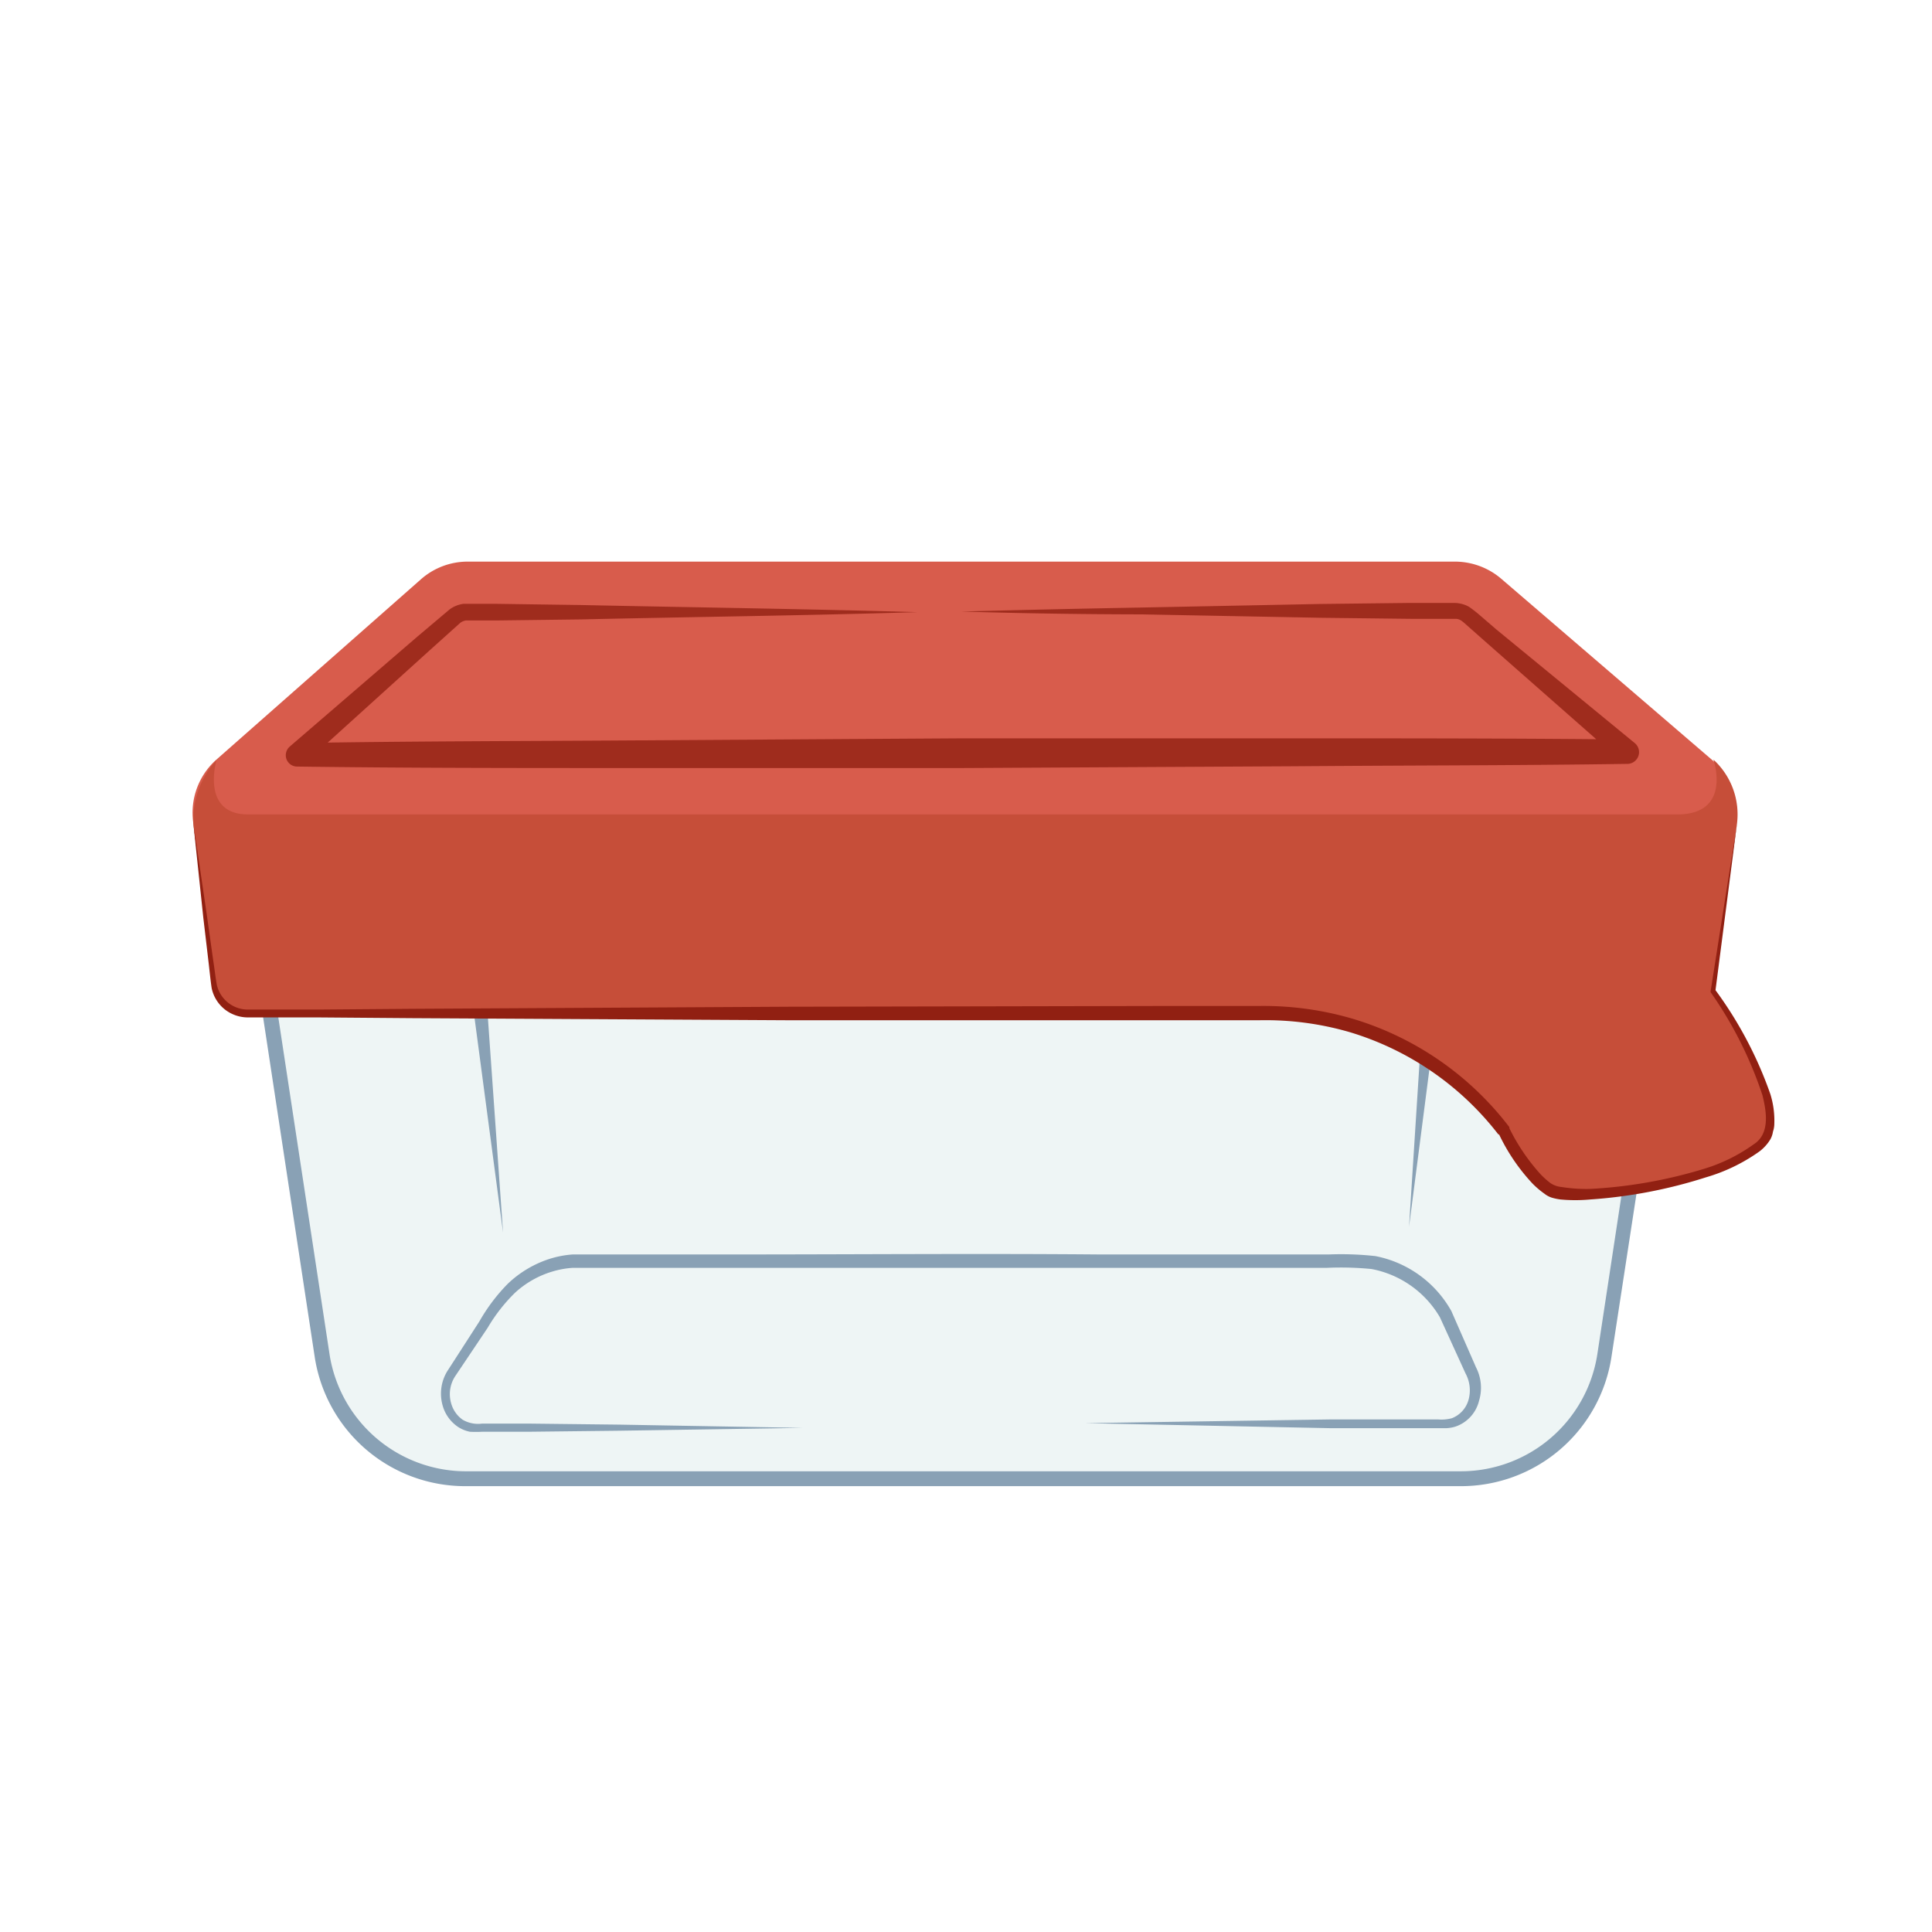
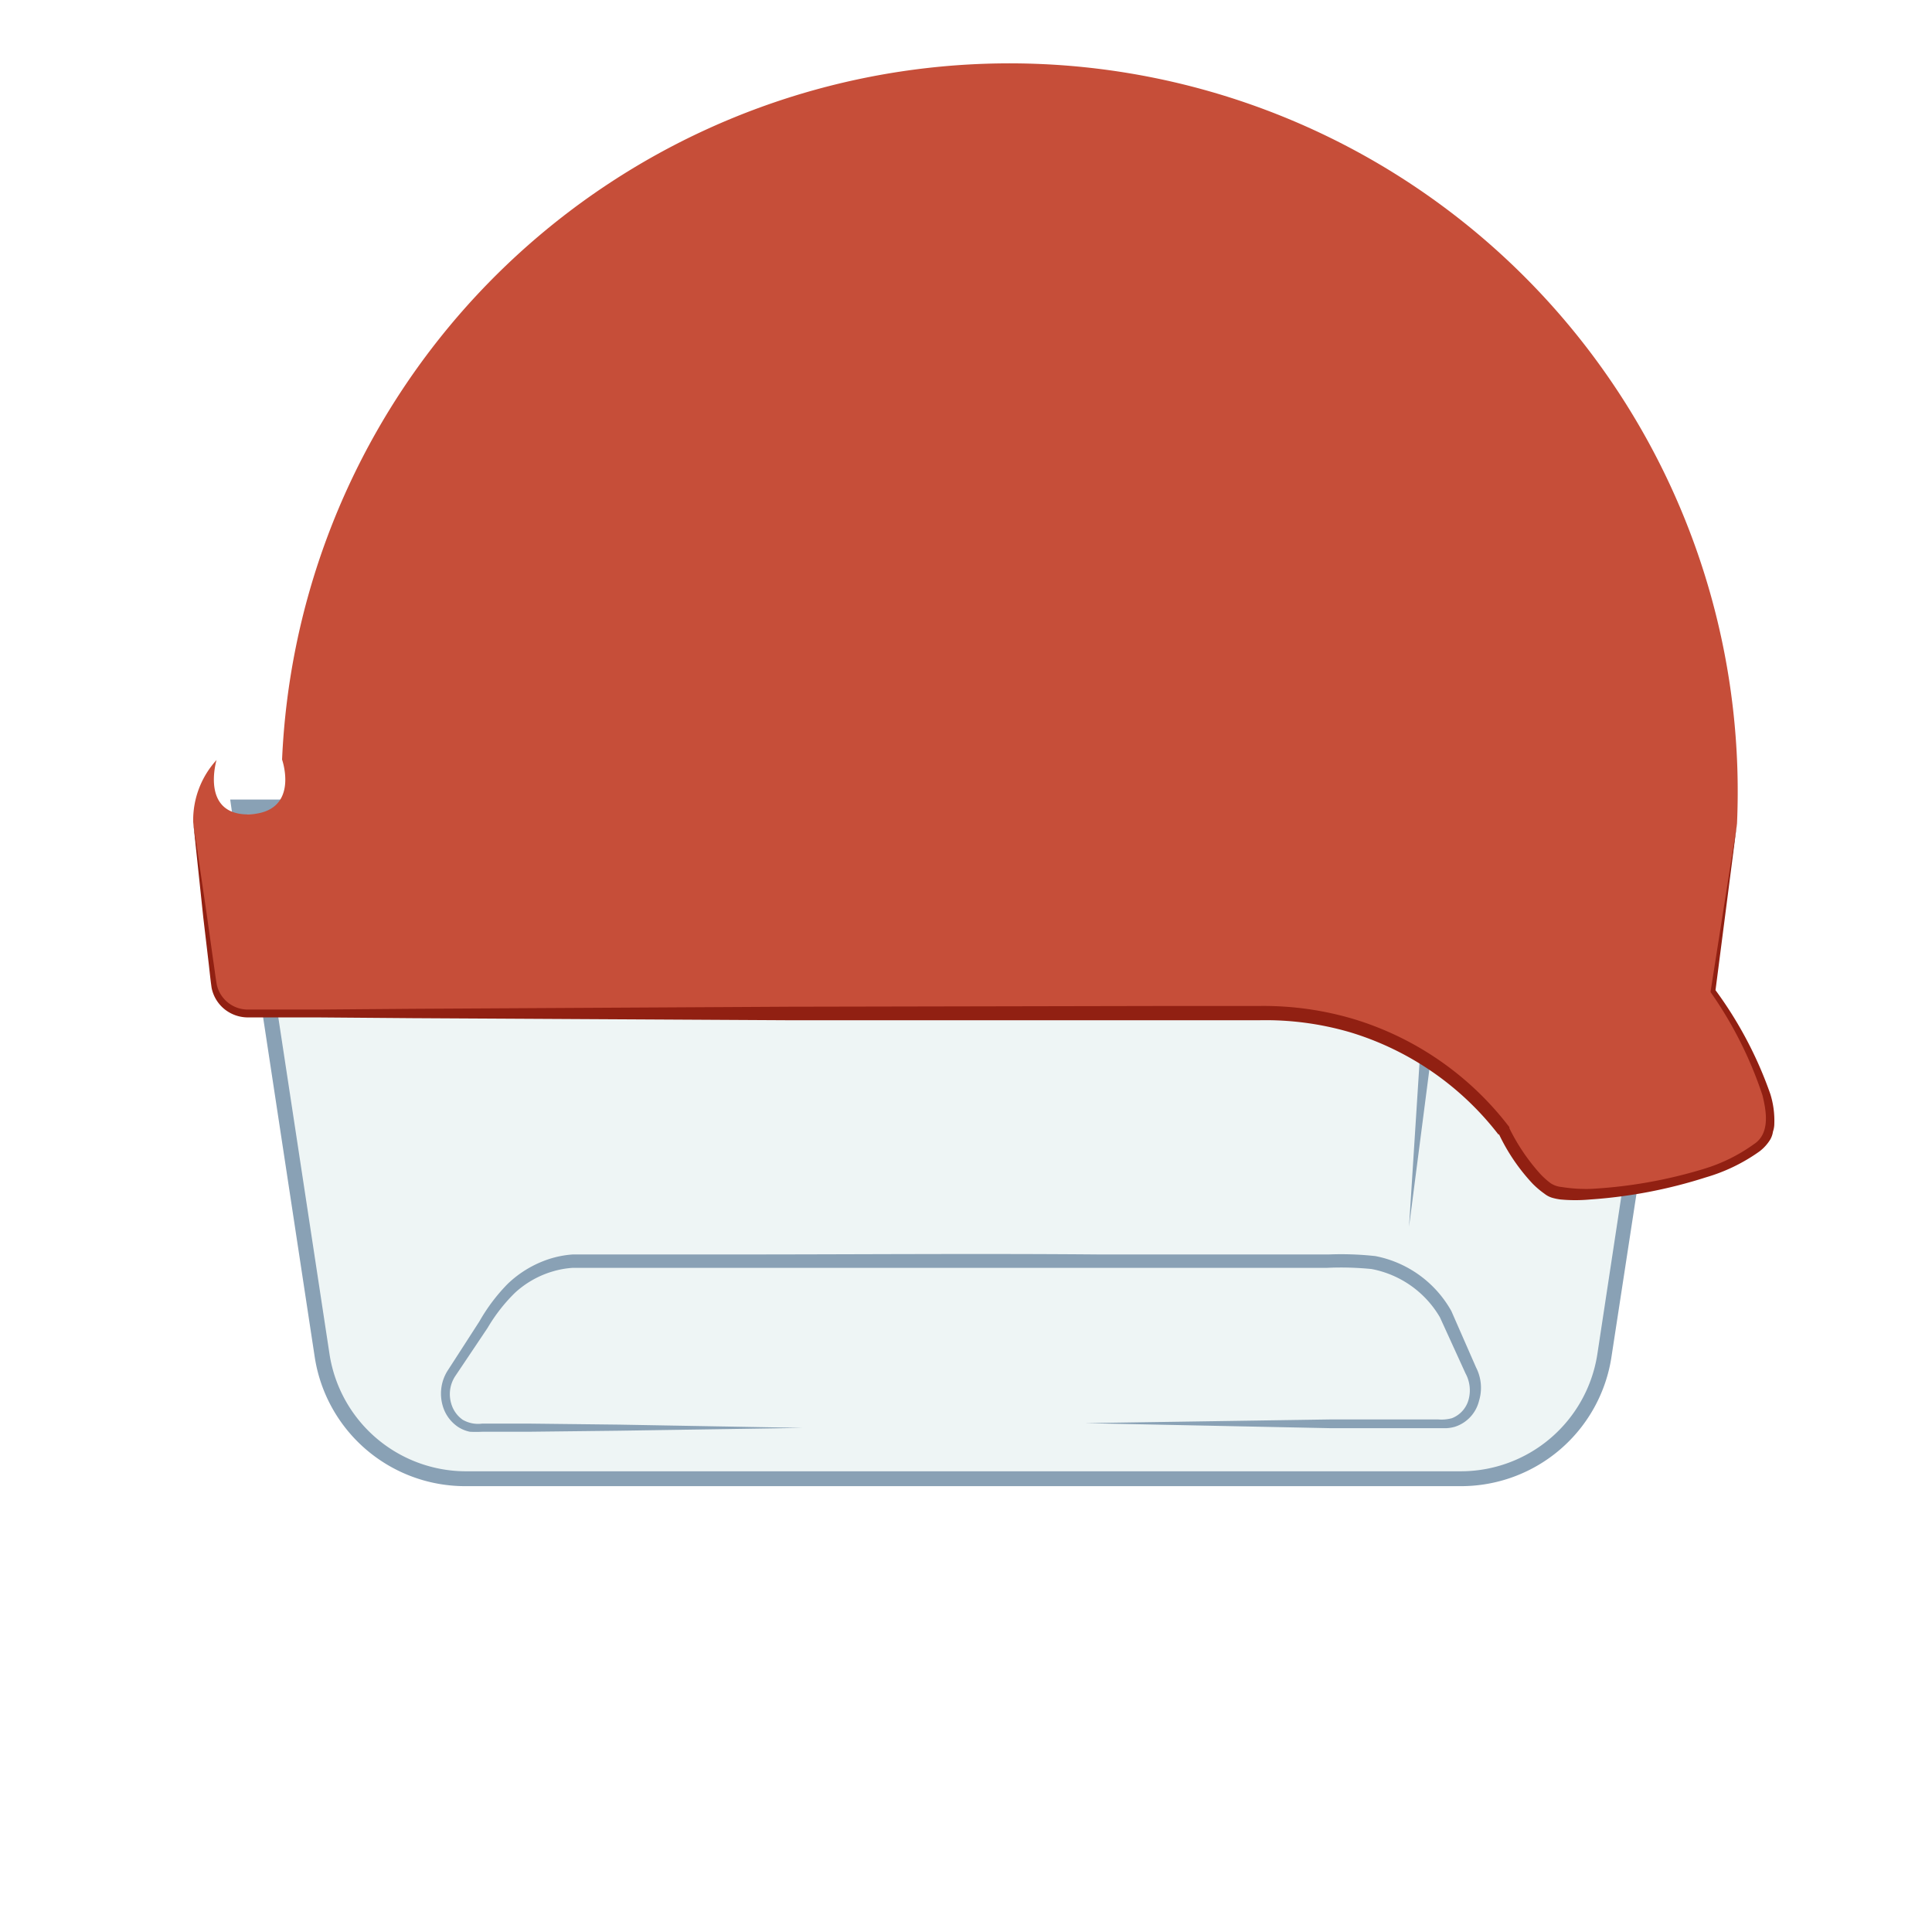
<svg xmlns="http://www.w3.org/2000/svg" viewBox="0 0 130 130">
  <defs>
    <style>.cls-1{fill:#dfeded;opacity:0.5;}.cls-2{fill:#89a1b5;}.cls-3{fill:#d85c4c;}.cls-4{opacity:0.8;}.cls-5{fill:#912012;}.cls-6{fill:#c64e39;}</style>
  </defs>
  <g id="Complete">
    <path class="cls-1" d="M31.36,99.53a9.74,9.74,0,0,1-9.68-8.33L16.07,54.3h97.48l-5.61,36.9a9.73,9.73,0,0,1-9.68,8.33Z" />
    <path class="cls-2" d="M113,54.8l-5.52,36.33A9.3,9.3,0,0,1,98.26,99H31.36a9.3,9.3,0,0,1-9.19-7.9L16.65,54.8H113m1.16-1H15.49L15.66,55l5.52,36.33A10.24,10.24,0,0,0,31.36,100h66.9a10.24,10.24,0,0,0,10.18-8.75L114,55l.17-1.15Z" />
    <path class="cls-2" d="M73,95.76l16.56-.25,4.13,0,2.07,0h1a2.69,2.69,0,0,0,.93-.08,1.86,1.86,0,0,0,1.13-1.26,2.38,2.38,0,0,0-.21-1.76l-1.72-3.77,0,0a6.79,6.79,0,0,0-4.6-3.25,21,21,0,0,0-3-.08H86.26l-12.32,0c-8.22,0-16.43,0-24.65,0l-6.16,0H40.05c-.5,0-1,0-1.51,0a6.15,6.15,0,0,0-1.41.26A6.43,6.43,0,0,0,34.64,87a11.36,11.36,0,0,0-1.83,2.35L31.1,91.9l-.43.64a2.21,2.21,0,0,0-.3,1.93,2,2,0,0,0,.76,1.06,2.06,2.06,0,0,0,1.32.26l3.08,0,6.16.07L54,96.08l-12.32.19-6.16.07-3.08,0a7.84,7.84,0,0,1-.82,0A2.28,2.28,0,0,1,30.8,96a2.56,2.56,0,0,1-1-1.37,2.93,2.93,0,0,1,0-1.71,2.89,2.89,0,0,1,.37-.77l.42-.65,1.67-2.59a12.17,12.17,0,0,1,1.9-2.52,7.31,7.31,0,0,1,2.78-1.67,6.67,6.67,0,0,1,1.6-.31c.57,0,1.05,0,1.57,0h9.24c8.22,0,16.43-.07,24.65,0l12.32,0h3.08a21.1,21.1,0,0,1,3.15.11,7.49,7.49,0,0,1,5.11,3.7l0,0v0l1.66,3.79a3,3,0,0,1,.2,2.25A2.44,2.44,0,0,1,97.91,96a2.51,2.51,0,0,1-.6.1H95.75l-2.07,0-4.13,0Z" />
-     <polygon class="cls-2" points="32.7 66.66 33.85 82.94 31.7 66.76 32.7 66.66" />
    <polygon class="cls-2" points="94.81 82.55 95.79 67.22 96.78 67.32 94.81 82.55" />
-     <path class="cls-3" d="M13,55.32l1.4,10.8a2.31,2.31,0,0,0,2.29,2H85.16a20.14,20.14,0,0,1,16,7.94,11.59,11.59,0,0,0,3,4c1.7,1.13,13.61-.85,14.74-3.68s-3.69-9.64-3.69-9.64l1.62-11.3a4.77,4.77,0,0,0-1.62-4.3L101,38.93a4.8,4.8,0,0,0-3.1-1.14H31.45A4.75,4.75,0,0,0,28.3,39L14.53,51.14A4.78,4.78,0,0,0,13,55.32Z" />
    <g class="cls-4">
      <path class="cls-5" d="M64.69,41.15q6-.16,12.07-.27l12.07-.24,6-.07,3,0a2.09,2.09,0,0,1,1,.25,8.33,8.33,0,0,1,.69.53l1.16,1L110,50a.79.79,0,0,1-.49,1.4h0c-7.46.11-14.92.1-22.38.16l-22.38.12-22.39,0c-7.46,0-14.92,0-22.38-.1h0a.76.76,0,0,1-.75-.77.78.78,0,0,1,.26-.57l8.59-7.4L30.26,41a2.06,2.06,0,0,1,.92-.37c.38,0,.53,0,.79,0l1.42,0,5.66.08c7.56.16,15.12.26,22.68.48-7.56.23-15.12.32-22.68.49l-5.66.07-1.42,0h-.63a.89.89,0,0,0-.37.16L28.9,43.77l-8.41,7.61L20,50c7.46-.13,14.92-.13,22.38-.18l22.38-.14,22.39,0c7.46,0,14.92,0,22.38.08l-.51,1.4-9.09-8-1.13-1c-.45-.4-.56-.52-.9-.52l-3,0-6-.07-12.07-.23Q70.72,41.33,64.69,41.15Z" />
    </g>
-     <path class="cls-6" d="M116.88,55.41l-1.62,11.3s4.82,6.8,3.69,9.64-13,4.81-14.74,3.68a11.59,11.59,0,0,1-3-4,20.14,20.14,0,0,0-16-7.94H16.65a2.31,2.31,0,0,1-2.29-2L13,55.32a6,6,0,0,1,1.57-4.18s-1.09,3.66,2.12,3.66H113c3.55-.1,2.29-3.69,2.29-3.69A5,5,0,0,1,116.88,55.41Z" />
+     <path class="cls-6" d="M116.88,55.41l-1.62,11.3s4.82,6.8,3.69,9.64-13,4.81-14.74,3.68a11.59,11.59,0,0,1-3-4,20.14,20.14,0,0,0-16-7.94H16.65a2.31,2.31,0,0,1-2.29-2L13,55.32a6,6,0,0,1,1.57-4.18s-1.09,3.66,2.12,3.66c3.55-.1,2.29-3.69,2.29-3.69A5,5,0,0,1,116.88,55.41Z" />
    <path class="cls-5" d="M116.88,55.41l-1.46,11.32,0-.12a26.64,26.64,0,0,1,3.7,7,6,6,0,0,1,.27,2,1.64,1.64,0,0,1-.09.53,1.52,1.52,0,0,1-.18.53,2.93,2.93,0,0,1-.72.8,11.94,11.94,0,0,1-3.61,1.75A32.73,32.73,0,0,1,107,80.71a10.76,10.76,0,0,1-2,0,3.7,3.7,0,0,1-.54-.11,1.54,1.54,0,0,1-.54-.28,5.86,5.86,0,0,1-.8-.68,13,13,0,0,1-2.27-3.35l0,.08a19.86,19.86,0,0,0-10-6.91,20.29,20.29,0,0,0-6.11-.81H78.37l-25.31,0-25.31-.14-6.32-.05-3.17,0-1.58,0a2.52,2.52,0,0,1-1.58-.56,2.48,2.48,0,0,1-.86-1.42c-.08-.55-.13-1.06-.19-1.59l-.37-3.14L13,55.32l.92,6.27.44,3.13c.08.51.14,1.06.23,1.55a2.14,2.14,0,0,0,2.13,1.66l1.58,0,3.17,0,6.32-.05,25.31-.14,25.31-.05,6.33,0a21.29,21.29,0,0,1,6.38.89,20.72,20.72,0,0,1,10.44,7.26.16.16,0,0,1,0,.07h0A13.39,13.39,0,0,0,103.65,79a5.51,5.51,0,0,0,.68.61,1.59,1.59,0,0,0,.74.26A10.61,10.61,0,0,0,107,80a31.89,31.89,0,0,0,7.62-1.34A11.33,11.33,0,0,0,118,77c1.08-.69.89-2.11.59-3.31a26.61,26.61,0,0,0-3.48-6.92h0a.2.2,0,0,1,0-.11Z" />
  </g>
</svg>